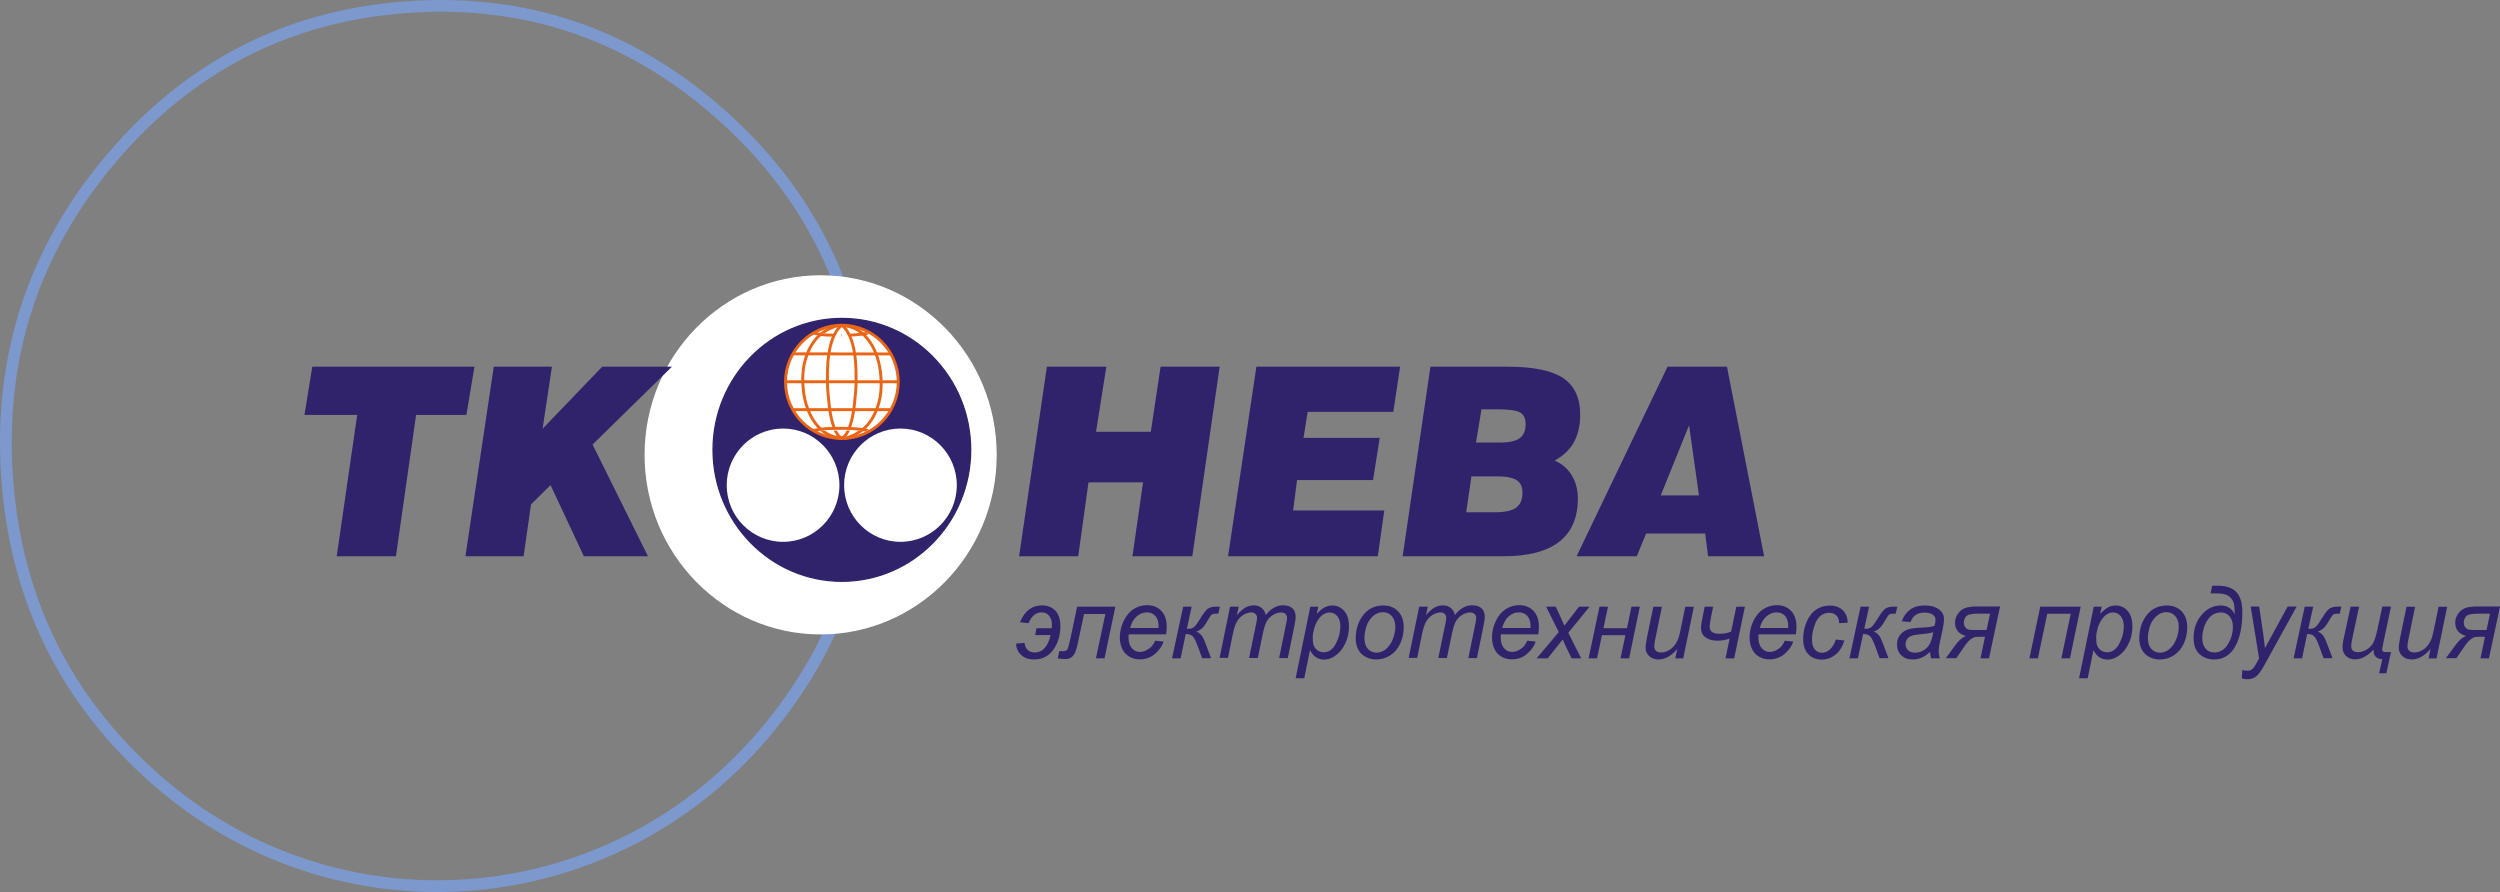
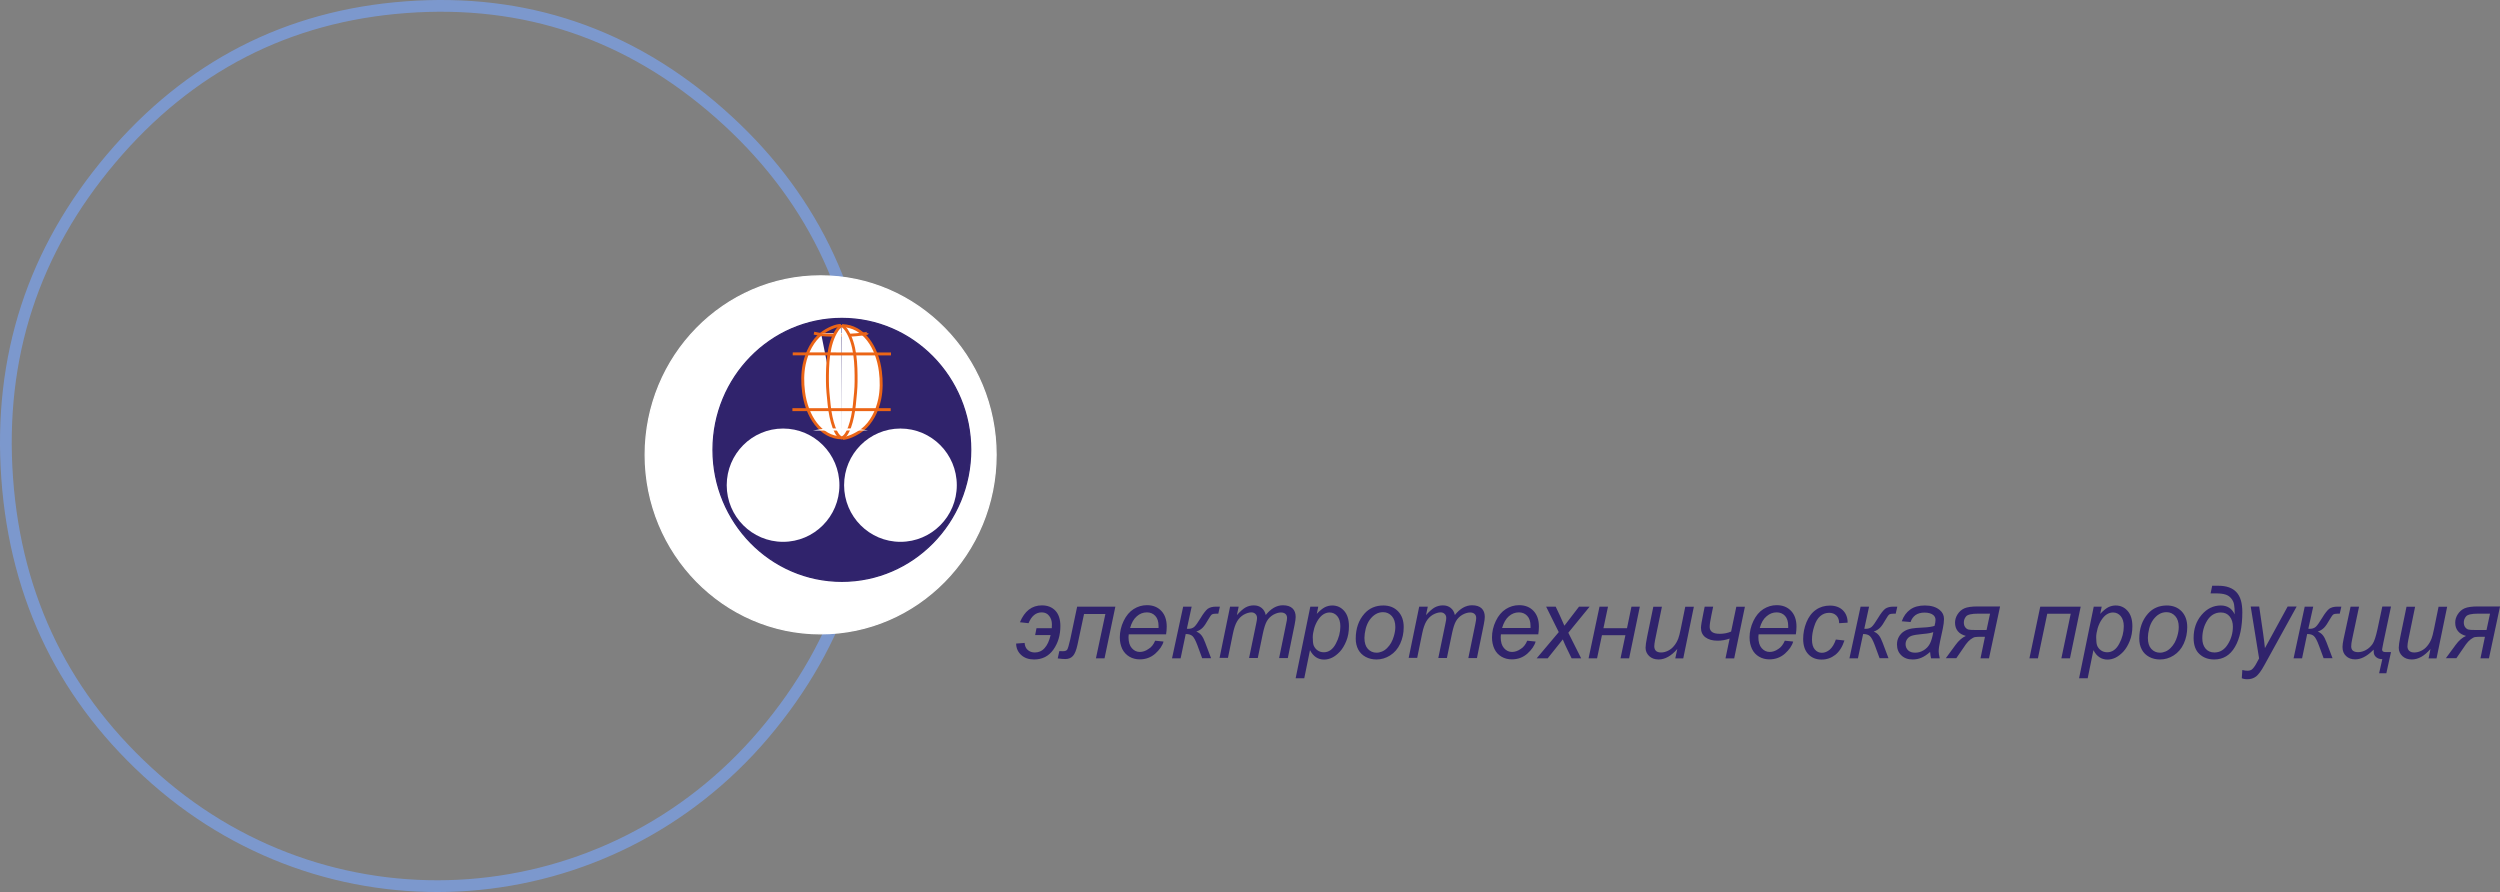
<svg xmlns="http://www.w3.org/2000/svg" width="426" height="152" viewBox="0 0 426 152" fill="none">
  <rect x="0" y="0" width="426" height="152" fill="#808080" stroke="none" />
  <path fill-rule="evenodd" clip-rule="evenodd" d="M26.522 132.783C11.133 119.226 2.705 102.126 1.223 81.483C-0.26 60.84 5.671 42.691 18.945 27.019C32.219 11.347 48.965 2.725 69.183 1.224C89.419 -0.276 107.213 5.744 122.603 19.301C137.956 32.822 146.384 49.922 147.866 70.565C149.349 91.207 143.454 109.392 130.18 125.064C103.669 156.336 57.211 159.843 26.522 132.783Z" stroke="#7C98CD" stroke-width="2" stroke-miterlimit="10" />
  <path fill-rule="evenodd" clip-rule="evenodd" d="M139.837 47.011C156.33 47.011 169.73 60.677 169.73 77.506C169.73 94.335 156.33 108 139.837 108C123.344 108 109.944 94.335 109.944 77.506C109.944 60.677 123.344 47.011 139.837 47.011Z" fill="white" stroke="white" stroke-width="0.216" stroke-miterlimit="10" />
-   <path fill-rule="evenodd" clip-rule="evenodd" d="M57.374 94.787L60.864 70.709H51.876L53.214 62.484H80.847L79.472 70.709H70.9L67.465 94.787H57.374ZM79.31 94.787L84.138 62.484H94.048L92.457 73.059L102.62 62.484H114.501L100.974 75.752L110.414 94.787H99.492L93.813 82.657L90.486 85.947L89.22 94.787H79.31ZM173.654 94.787L178.392 62.484H188.52L186.765 73.583H196.097L197.761 62.484H207.833L203.168 94.787H192.968L194.777 82.188H185.481L183.727 94.787H173.654ZM209.262 94.787L214.09 62.484H238.576L237.419 70.185H222.825L222.12 74.614H235.104L233.965 81.808H221.017L220.348 86.978H235.882L234.779 94.787H209.262V94.787ZM251.506 75.409H255.648C257.185 75.409 258.288 75.156 258.957 74.668C259.626 74.18 259.97 73.385 259.97 72.264C259.97 71.324 259.662 70.673 259.066 70.311C258.451 69.95 257.239 69.751 255.449 69.751H252.447L251.506 75.409ZM249.843 87.285H254.816C256.443 87.285 257.619 87.032 258.342 86.508C259.066 85.984 259.427 85.134 259.427 83.959C259.427 82.965 259.102 82.242 258.451 81.826C257.8 81.392 256.66 81.175 255.069 81.175H250.729L249.843 87.285ZM239.01 94.787L243.748 62.484H256.914C261.272 62.484 264.419 63.135 266.354 64.419C268.289 65.72 269.265 67.799 269.265 70.655C269.265 72.499 268.903 74.053 268.198 75.337C267.511 76.602 266.408 77.65 264.925 78.482C266.191 79.042 267.167 79.892 267.836 81.013C268.524 82.151 268.867 83.453 268.867 84.935C268.867 88.207 267.8 90.665 265.702 92.31C263.587 93.955 260.44 94.787 256.245 94.787H239.01V94.787ZM268.65 94.787L284.148 62.484H294.275L300.605 94.787H291.056L290.568 90.918H280.495L278.904 94.787H268.65ZM282.991 84.411H289.501L287.819 72.463L282.991 84.411Z" fill="#30236C" />
  <path fill-rule="evenodd" clip-rule="evenodd" d="M143.454 54.26C155.57 54.26 165.408 64.292 165.408 76.656C165.408 89.02 155.57 99.053 143.454 99.053C131.338 99.053 121.5 89.02 121.5 76.656C121.5 64.292 131.338 54.26 143.454 54.26Z" fill="#30236C" stroke="#30236C" stroke-width="0.216" stroke-miterlimit="10" />
  <path fill-rule="evenodd" clip-rule="evenodd" d="M153.436 73.023C158.735 73.023 163.039 77.343 163.039 82.676C163.039 88.008 158.735 92.328 153.436 92.328C148.138 92.328 143.834 88.008 143.834 82.676C143.834 77.343 148.138 73.023 153.436 73.023Z" fill="white" />
  <path fill-rule="evenodd" clip-rule="evenodd" d="M133.435 73.023C138.734 73.023 143.038 77.343 143.038 82.676C143.038 88.008 138.734 92.328 133.435 92.328C128.137 92.328 123.833 88.008 123.833 82.676C123.833 77.343 128.137 73.023 133.435 73.023Z" fill="white" />
-   <path fill-rule="evenodd" clip-rule="evenodd" d="M143.454 55.417C148.753 55.417 153.057 59.737 153.057 65.07C153.057 70.402 148.753 74.722 143.454 74.722C138.155 74.722 133.851 70.402 133.851 65.07C133.851 59.755 138.155 55.417 143.454 55.417Z" fill="white" stroke="#EB6516" stroke-width="0.5" stroke-miterlimit="10" />
  <path fill-rule="evenodd" clip-rule="evenodd" d="M143.472 55.489C147.161 55.525 149.512 59.213 150.018 63.298C150.217 64.853 150.217 66.479 149.91 67.98C149.458 70.167 148.409 72.083 147.017 73.186C145.895 74.071 144.394 74.704 143.581 74.704" fill="white" />
  <path d="M143.472 55.489C147.161 55.525 149.512 59.213 150.018 63.298C150.217 64.853 150.217 66.479 149.91 67.98C149.458 70.167 148.409 72.083 147.017 73.186C145.895 74.071 144.394 74.704 143.581 74.704" stroke="#EB6516" stroke-width="0.5" stroke-miterlimit="10" />
-   <path fill-rule="evenodd" clip-rule="evenodd" d="M143.472 74.614C139.783 74.578 137.432 70.836 136.926 66.769C136.727 65.214 136.727 63.587 137.034 62.087C137.486 59.9 138.535 58.002 139.928 56.899C141.049 56.013 142.459 55.453 143.273 55.453" fill="white" />
+   <path fill-rule="evenodd" clip-rule="evenodd" d="M143.472 74.614C139.783 74.578 137.432 70.836 136.926 66.769C136.727 65.214 136.727 63.587 137.034 62.087C137.486 59.9 138.535 58.002 139.928 56.899" fill="white" />
  <path d="M143.472 74.614C139.783 74.578 137.432 70.836 136.926 66.769C136.727 65.214 136.727 63.587 137.034 62.087C137.486 59.9 138.535 58.002 139.928 56.899C141.049 56.013 142.459 55.453 143.273 55.453" stroke="#EB6516" stroke-width="0.5" stroke-miterlimit="10" />
  <path fill-rule="evenodd" clip-rule="evenodd" d="M138.698 56.772C139.295 56.899 140.127 57.062 140.723 57.08C143.002 57.17 145.244 57.224 147.595 56.827C147.631 56.827 147.848 56.791 147.848 56.772" fill="white" />
  <path d="M138.698 56.772C139.295 56.899 140.127 57.062 140.723 57.08C143.002 57.17 145.244 57.224 147.595 56.827C147.631 56.827 147.848 56.791 147.848 56.772" stroke="#EB6516" stroke-width="0.5" stroke-miterlimit="10" />
  <path fill-rule="evenodd" clip-rule="evenodd" d="M143.4 74.614C144.449 74.451 145.299 71.758 145.588 68.956C145.733 67.564 145.877 66.154 145.877 65.033C145.895 62.195 145.823 58.634 144.232 56.248C144.069 56.013 143.906 55.815 143.743 55.688C143.617 55.561 143.508 55.489 143.472 55.381" fill="white" />
  <path d="M143.4 74.614C144.449 74.451 145.299 71.758 145.588 68.956C145.733 67.564 145.877 66.154 145.877 65.033C145.895 62.195 145.823 58.634 144.232 56.248C144.069 56.013 143.906 55.815 143.743 55.688C143.617 55.561 143.508 55.489 143.472 55.381" stroke="#EB6516" stroke-width="0.5" stroke-miterlimit="10" />
  <path fill-rule="evenodd" clip-rule="evenodd" d="M143.472 74.614C142.423 74.451 141.573 71.758 141.284 68.956C141.139 67.564 140.995 66.154 140.995 65.033C140.976 62.195 141.049 58.634 142.64 56.248C142.803 56.013 142.966 55.815 143.128 55.688C143.255 55.561 143.364 55.489 143.4 55.381" fill="white" />
  <path d="M143.472 74.614C142.423 74.451 141.573 71.758 141.284 68.956C141.139 67.564 140.995 66.154 140.995 65.033C140.976 62.195 141.049 58.634 142.64 56.248C142.803 56.013 142.966 55.815 143.128 55.688C143.255 55.561 143.364 55.489 143.4 55.381" stroke="#EB6516" stroke-width="0.5" stroke-miterlimit="10" />
-   <path d="M133.887 65.051H153.039" stroke="#EB6516" stroke-width="0.5" stroke-miterlimit="10" />
  <path d="M135.027 69.805H151.773" stroke="#EB6516" stroke-width="0.5" stroke-miterlimit="10" />
  <path d="M135.081 60.297L151.827 60.315" stroke="#EB6516" stroke-width="0.5" stroke-miterlimit="10" />
  <path fill-rule="evenodd" clip-rule="evenodd" d="M138.499 73.366C139.096 73.24 140.145 73.077 140.741 73.041C143.02 72.969 145.262 72.896 147.613 73.294C147.649 73.294 147.866 73.33 147.866 73.348" fill="white" />
-   <path d="M138.499 73.366C139.096 73.24 140.145 73.077 140.741 73.041C143.02 72.969 145.262 72.896 147.613 73.294C147.649 73.294 147.866 73.33 147.866 73.348" stroke="#EB6516" stroke-width="0.5" stroke-miterlimit="10" />
  <path fill-rule="evenodd" clip-rule="evenodd" d="M176.385 108.235L176.62 107.042H179.224L179.242 106.373C179.242 105.831 179.098 105.361 178.79 104.963C178.501 104.566 178.067 104.349 177.524 104.349C176.512 104.349 175.77 104.963 175.264 106.193L173.799 106.03C174.595 104.114 175.843 103.156 177.542 103.156C178.519 103.156 179.279 103.463 179.857 104.078C180.418 104.692 180.689 105.56 180.689 106.681C180.689 108.235 180.291 109.573 179.496 110.694C178.7 111.814 177.615 112.375 176.204 112.375C175.3 112.375 174.577 112.122 174.016 111.616C173.455 111.109 173.166 110.459 173.148 109.663L174.595 109.555C174.631 110.061 174.794 110.459 175.119 110.748C175.445 111.037 175.843 111.182 176.331 111.182C176.982 111.182 177.542 110.947 177.995 110.441C178.447 109.953 178.79 109.211 179.025 108.217H176.385V108.235ZM183.546 103.373H190.057L188.212 112.176H186.747L188.357 104.62H184.722L183.601 109.88C183.402 110.784 183.149 111.417 182.841 111.76C182.516 112.122 182.082 112.302 181.521 112.302C181.195 112.302 180.761 112.266 180.237 112.194L180.508 110.947C180.743 110.965 180.942 110.965 181.123 110.965C181.503 110.965 181.738 110.874 181.865 110.676C181.973 110.495 182.154 109.898 182.371 108.94L183.546 103.373ZM196.838 109.175L198.267 109.32C198.068 110.043 197.58 110.73 196.856 111.381C196.115 112.031 195.229 112.357 194.216 112.357C193.583 112.357 192.986 112.212 192.462 111.905C191.937 111.597 191.522 111.164 191.232 110.585C190.961 110.007 190.816 109.356 190.816 108.615C190.816 107.657 191.033 106.717 191.467 105.813C191.901 104.909 192.462 104.24 193.167 103.789C193.854 103.355 194.614 103.12 195.428 103.12C196.458 103.12 197.272 103.445 197.887 104.096C198.502 104.747 198.809 105.632 198.809 106.771C198.809 107.205 198.773 107.639 198.701 108.091H192.335C192.317 108.271 192.299 108.416 192.299 108.561C192.299 109.392 192.48 110.007 192.86 110.441C193.239 110.874 193.692 111.091 194.216 111.091C194.722 111.091 195.211 110.929 195.699 110.585C196.187 110.314 196.567 109.826 196.838 109.175ZM192.57 107.006H197.417C197.417 106.843 197.417 106.735 197.417 106.681C197.417 105.922 197.236 105.343 196.856 104.945C196.495 104.548 196.006 104.349 195.428 104.349C194.795 104.349 194.216 104.566 193.71 105.018C193.203 105.452 192.824 106.102 192.57 107.006ZM201.612 103.373H203.059L202.245 107.133L202.499 107.151C202.896 107.151 203.24 107.042 203.493 106.825C203.746 106.608 204.108 106.102 204.578 105.325C205.066 104.512 205.482 103.987 205.808 103.734C206.152 103.499 206.604 103.373 207.182 103.373H207.87L207.598 104.566H207.255C206.893 104.566 206.64 104.62 206.495 104.71C206.35 104.819 206.152 105.108 205.88 105.578C205.519 106.229 205.193 106.699 204.922 106.97C204.651 107.241 204.289 107.476 203.855 107.621C204.217 107.765 204.506 107.982 204.723 108.253C204.94 108.524 205.157 108.94 205.356 109.483L206.369 112.158H204.849L204.036 109.952C203.728 109.139 203.457 108.615 203.186 108.38C202.914 108.145 202.553 108.036 202.046 108.036L201.178 112.176H199.714L201.612 103.373ZM207.797 112.176L209.606 103.373H211.07L210.763 104.819C211.306 104.204 211.794 103.77 212.228 103.517C212.662 103.282 213.132 103.156 213.638 103.156C214.181 103.156 214.615 103.3 214.977 103.59C215.338 103.879 215.573 104.277 215.682 104.801C216.116 104.24 216.586 103.843 217.074 103.554C217.563 103.282 218.069 103.138 218.611 103.138C219.335 103.138 219.877 103.319 220.239 103.662C220.601 104.005 220.782 104.494 220.782 105.126C220.782 105.397 220.727 105.849 220.601 106.464L219.443 112.14H217.96L219.154 106.319C219.263 105.849 219.317 105.506 219.317 105.307C219.317 105.018 219.226 104.783 219.046 104.62C218.865 104.457 218.611 104.367 218.286 104.367C217.852 104.367 217.4 104.512 216.948 104.765C216.496 105.036 216.134 105.397 215.881 105.831C215.628 106.265 215.411 106.952 215.212 107.856L214.326 112.122H212.843L214.072 106.175C214.163 105.777 214.199 105.488 214.199 105.307C214.199 105.018 214.109 104.783 213.928 104.62C213.747 104.439 213.53 104.349 213.241 104.349C212.825 104.349 212.391 104.494 211.92 104.747C211.468 105.018 211.089 105.397 210.799 105.885C210.51 106.373 210.275 107.06 210.094 107.946L209.244 112.104H207.797V112.176ZM220.782 115.556L223.277 103.373H224.633L224.38 104.602C224.887 104.06 225.339 103.698 225.737 103.481C226.134 103.282 226.568 103.174 227.003 103.174C227.834 103.174 228.503 103.481 229.046 104.096C229.589 104.71 229.86 105.578 229.86 106.717C229.86 107.639 229.715 108.47 229.408 109.229C229.1 109.989 228.739 110.585 228.305 111.055C227.871 111.507 227.437 111.85 226.984 112.067C226.532 112.284 226.08 112.393 225.628 112.393C224.597 112.393 223.784 111.869 223.223 110.784L222.246 115.574H220.782V115.556ZM223.693 108.579C223.693 109.229 223.747 109.699 223.838 109.952C223.982 110.314 224.199 110.603 224.507 110.82C224.814 111.037 225.176 111.146 225.574 111.146C226.424 111.146 227.111 110.657 227.617 109.699C228.142 108.723 228.395 107.729 228.395 106.717C228.395 105.976 228.214 105.397 227.871 104.982C227.527 104.584 227.093 104.367 226.568 104.367C226.189 104.367 225.845 104.475 225.52 104.674C225.194 104.873 224.905 105.18 224.633 105.578C224.362 105.976 224.127 106.464 223.946 107.042C223.784 107.639 223.693 108.145 223.693 108.579ZM231.017 108.832C231.017 107.115 231.505 105.687 232.5 104.566C233.314 103.644 234.399 103.174 235.719 103.174C236.768 103.174 237.6 103.517 238.233 104.168C238.866 104.837 239.191 105.723 239.191 106.861C239.191 107.874 238.992 108.814 238.594 109.681C238.197 110.549 237.618 111.218 236.876 111.688C236.135 112.158 235.357 112.375 234.544 112.375C233.874 112.375 233.26 112.23 232.717 111.941C232.175 111.652 231.741 111.236 231.451 110.694C231.162 110.151 231.017 109.537 231.017 108.832ZM232.5 108.687C232.5 109.519 232.699 110.151 233.079 110.567C233.477 111.001 233.965 111.218 234.562 111.218C234.887 111.218 235.195 111.146 235.502 111.019C235.809 110.892 236.099 110.694 236.37 110.422C236.641 110.151 236.858 109.862 237.057 109.519C237.238 109.175 237.401 108.814 237.509 108.416C237.672 107.874 237.763 107.35 237.763 106.843C237.763 106.048 237.564 105.433 237.166 104.982C236.768 104.548 236.28 104.313 235.683 104.313C235.231 104.313 234.797 104.421 234.417 104.656C234.037 104.873 233.694 105.217 233.386 105.632C233.079 106.066 232.862 106.572 232.717 107.133C232.572 107.729 232.5 108.235 232.5 108.687ZM240.023 112.176L241.831 103.373H243.296L242.989 104.819C243.531 104.204 244.02 103.77 244.454 103.517C244.888 103.282 245.358 103.156 245.864 103.156C246.407 103.156 246.841 103.3 247.202 103.59C247.564 103.879 247.799 104.277 247.908 104.801C248.342 104.24 248.812 103.843 249.3 103.554C249.788 103.282 250.295 103.138 250.837 103.138C251.561 103.138 252.103 103.319 252.465 103.662C252.827 104.005 253.007 104.494 253.007 105.126C253.007 105.397 252.953 105.849 252.827 106.464L251.669 112.14H250.204L251.398 106.319C251.506 105.849 251.543 105.506 251.543 105.307C251.543 105.018 251.452 104.783 251.271 104.62C251.091 104.457 250.837 104.367 250.512 104.367C250.078 104.367 249.626 104.512 249.174 104.765C248.722 105.036 248.36 105.397 248.107 105.831C247.853 106.265 247.636 106.952 247.438 107.856L246.551 112.122H245.087L246.316 106.175C246.407 105.777 246.443 105.488 246.443 105.307C246.443 105.018 246.353 104.783 246.172 104.62C245.991 104.439 245.774 104.349 245.484 104.349C245.069 104.349 244.635 104.494 244.164 104.747C243.712 105.018 243.332 105.397 243.043 105.885C242.754 106.373 242.519 107.06 242.338 107.946L241.488 112.104H240.023V112.176ZM260.241 109.175L261.67 109.32C261.471 110.043 260.983 110.73 260.259 111.381C259.518 112.031 258.632 112.357 257.619 112.357C256.986 112.357 256.389 112.212 255.865 111.905C255.34 111.597 254.924 111.164 254.653 110.585C254.382 110.007 254.237 109.356 254.237 108.615C254.237 107.657 254.454 106.717 254.888 105.813C255.322 104.909 255.883 104.24 256.588 103.789C257.275 103.355 258.035 103.12 258.849 103.12C259.879 103.12 260.693 103.445 261.308 104.096C261.923 104.747 262.23 105.632 262.23 106.771C262.23 107.205 262.194 107.639 262.122 108.091H255.756C255.738 108.271 255.72 108.416 255.72 108.561C255.72 109.392 255.901 110.007 256.281 110.441C256.66 110.874 257.113 111.091 257.637 111.091C258.143 111.091 258.632 110.929 259.12 110.585C259.59 110.314 259.97 109.826 260.241 109.175ZM255.955 107.006H260.802C260.802 106.843 260.802 106.735 260.802 106.681C260.802 105.922 260.621 105.343 260.241 104.945C259.879 104.548 259.391 104.349 258.812 104.349C258.179 104.349 257.619 104.566 257.094 105.018C256.606 105.452 256.226 106.102 255.955 107.006ZM261.851 112.176L265.612 107.711L263.46 103.373H265.088L265.829 104.945C266.1 105.542 266.354 106.102 266.571 106.626L269.066 103.373H270.875L267.24 107.82L269.428 112.176H267.8L266.932 110.386C266.751 110.007 266.534 109.537 266.299 108.958L263.731 112.176H261.851V112.176ZM272.556 103.373H274.003L273.225 107.042H277.24L278 103.373H279.428L277.602 112.176H276.137L276.969 108.235H272.972L272.14 112.176H270.694L272.556 103.373ZM285.812 110.585C284.781 111.778 283.714 112.375 282.629 112.375C281.96 112.375 281.418 112.176 281.02 111.796C280.604 111.399 280.405 110.929 280.405 110.368C280.405 110.007 280.495 109.356 280.676 108.47L281.725 103.391H283.19L282.032 109.031C281.942 109.501 281.888 109.862 281.888 110.133C281.888 110.459 281.996 110.73 282.177 110.911C282.376 111.091 282.665 111.182 283.045 111.182C283.461 111.182 283.859 111.073 284.257 110.874C284.655 110.676 284.998 110.386 285.269 110.043C285.559 109.699 285.794 109.284 285.975 108.814C286.101 108.506 286.228 107.982 286.391 107.205L287.168 103.391H288.633L286.825 112.194H285.468L285.812 110.585ZM290.478 103.373H291.924L291.617 104.855C291.418 105.795 291.328 106.446 291.328 106.825C291.328 107.205 291.472 107.512 291.762 107.711C292.051 107.91 292.485 108 293.046 108C293.751 108 294.384 107.874 294.981 107.621L295.867 103.391H297.332L295.505 112.194H294.022L294.727 108.814C294.004 109.067 293.317 109.175 292.684 109.175C291.798 109.175 291.111 108.976 290.604 108.597C290.098 108.217 289.845 107.675 289.845 106.97C289.845 106.663 289.971 105.849 290.243 104.53L290.478 103.373ZM304.131 109.175L305.56 109.32C305.361 110.043 304.873 110.73 304.149 111.381C303.408 112.031 302.522 112.357 301.509 112.357C300.876 112.357 300.279 112.212 299.755 111.905C299.23 111.597 298.814 111.164 298.543 110.585C298.272 110.007 298.127 109.356 298.127 108.615C298.127 107.657 298.344 106.717 298.778 105.813C299.212 104.909 299.773 104.24 300.478 103.789C301.165 103.355 301.925 103.12 302.739 103.12C303.77 103.12 304.583 103.445 305.198 104.096C305.813 104.747 306.12 105.632 306.12 106.771C306.12 107.205 306.084 107.639 306.012 108.091H299.664C299.646 108.271 299.628 108.416 299.628 108.561C299.628 109.392 299.809 110.007 300.189 110.441C300.569 110.874 301.021 111.091 301.545 111.091C302.052 111.091 302.54 110.929 303.028 110.585C303.48 110.314 303.86 109.826 304.131 109.175ZM299.863 107.006H304.71C304.71 106.843 304.71 106.735 304.71 106.681C304.71 105.922 304.529 105.343 304.167 104.945C303.806 104.548 303.317 104.349 302.739 104.349C302.106 104.349 301.545 104.566 301.021 105.018C300.496 105.452 300.117 106.102 299.863 107.006ZM312.83 108.976L314.294 109.139C313.933 110.242 313.408 111.055 312.721 111.597C312.034 112.122 311.274 112.393 310.406 112.393C309.466 112.393 308.706 112.085 308.128 111.471C307.549 110.856 307.26 109.989 307.26 108.868C307.26 107.91 307.441 106.952 307.82 106.03C308.2 105.108 308.725 104.403 309.43 103.915C310.117 103.427 310.913 103.192 311.817 103.192C312.739 103.192 313.481 103.463 314.023 103.987C314.566 104.53 314.837 105.235 314.837 106.102L313.39 106.193C313.39 105.632 313.228 105.198 312.92 104.891C312.613 104.584 312.197 104.421 311.69 104.421C311.094 104.421 310.587 104.62 310.153 105C309.719 105.379 309.376 105.958 309.141 106.735C308.887 107.512 308.761 108.253 308.761 108.976C308.761 109.736 308.923 110.296 309.249 110.676C309.575 111.055 309.972 111.236 310.443 111.236C310.913 111.236 311.383 111.055 311.817 110.676C312.233 110.296 312.576 109.736 312.83 108.976ZM317.043 103.373H318.49L317.676 107.133L317.929 107.151C318.327 107.151 318.671 107.042 318.924 106.825C319.177 106.608 319.539 106.102 320.009 105.325C320.497 104.512 320.913 103.987 321.239 103.734C321.582 103.499 322.034 103.373 322.613 103.373H323.3L323.029 104.566H322.686C322.324 104.566 322.071 104.62 321.926 104.71C321.781 104.819 321.582 105.108 321.311 105.578C320.949 106.229 320.624 106.699 320.353 106.97C320.081 107.241 319.72 107.476 319.286 107.621C319.647 107.765 319.937 107.982 320.154 108.253C320.371 108.524 320.588 108.94 320.787 109.483L321.799 112.158H320.28L319.467 109.952C319.159 109.139 318.888 108.615 318.617 108.38C318.363 108.145 317.966 108.036 317.477 108.036L316.591 112.176H315.144L317.043 103.373ZM328.888 111.091C328.382 111.543 327.894 111.869 327.424 112.067C326.953 112.284 326.447 112.375 325.904 112.375C325.109 112.375 324.458 112.14 323.969 111.652C323.481 111.182 323.246 110.567 323.246 109.808C323.246 109.32 323.355 108.886 323.572 108.506C323.789 108.127 324.078 107.82 324.44 107.585C324.801 107.35 325.253 107.187 325.778 107.096C326.103 107.024 326.736 106.988 327.659 106.934C328.581 106.898 329.25 106.789 329.648 106.645C329.756 106.229 329.811 105.903 329.811 105.632C329.811 105.289 329.684 105.018 329.431 104.801C329.087 104.53 328.599 104.385 327.93 104.385C327.315 104.385 326.809 104.53 326.411 104.801C326.013 105.09 325.724 105.488 325.561 105.994L324.06 105.867C324.367 105 324.856 104.331 325.507 103.861C326.158 103.391 326.99 103.174 328.002 103.174C329.069 103.174 329.919 103.427 330.534 103.951C331.004 104.331 331.257 104.837 331.257 105.47C331.257 105.94 331.185 106.482 331.058 107.096L330.588 109.284C330.444 109.971 330.353 110.549 330.353 110.983C330.353 111.254 330.407 111.652 330.534 112.176H329.051C328.979 111.887 328.925 111.525 328.888 111.091ZM329.431 107.711C329.232 107.783 328.997 107.856 328.762 107.892C328.527 107.946 328.129 107.982 327.586 108.036C326.736 108.109 326.121 108.217 325.778 108.326C325.416 108.452 325.163 108.633 324.982 108.904C324.801 109.157 324.711 109.446 324.711 109.772C324.711 110.187 324.856 110.531 325.145 110.82C325.434 111.091 325.832 111.218 326.357 111.218C326.845 111.218 327.315 111.091 327.767 110.82C328.219 110.549 328.581 110.187 328.834 109.718C329.087 109.248 329.286 108.579 329.431 107.711ZM340.806 103.373L338.925 112.176H337.478L338.238 108.506H337.75C337.135 108.506 336.737 108.524 336.538 108.561C336.339 108.597 336.104 108.723 335.796 108.94C335.507 109.157 335.236 109.446 334.983 109.79L333.355 112.158H331.565L333.21 109.916C333.771 109.139 334.368 108.633 334.983 108.362C334.368 108.199 333.916 107.928 333.608 107.548C333.301 107.169 333.138 106.699 333.138 106.102C333.138 105.596 333.283 105.126 333.572 104.674C333.861 104.222 334.241 103.879 334.729 103.662C335.218 103.445 335.977 103.337 337.008 103.337H340.806V103.373ZM339.106 104.566H337.08C335.959 104.566 335.272 104.728 335.019 105.036C334.766 105.343 334.639 105.687 334.639 106.066C334.639 106.392 334.711 106.663 334.874 106.88C335.037 107.096 335.218 107.223 335.435 107.277C335.652 107.331 336.013 107.35 336.52 107.35H338.509L339.106 104.566ZM347.66 103.373H354.55L352.723 112.176H351.258L352.85 104.584H348.853L347.262 112.176H345.815L347.66 103.373ZM354.278 115.556L356.774 103.373H358.13L357.877 104.602C358.384 104.06 358.836 103.698 359.233 103.481C359.631 103.282 360.065 103.174 360.499 103.174C361.331 103.174 362 103.481 362.543 104.096C363.085 104.71 363.357 105.578 363.357 106.717C363.357 107.639 363.212 108.47 362.905 109.229C362.597 109.989 362.235 110.585 361.801 111.055C361.367 111.507 360.933 111.85 360.481 112.067C360.029 112.284 359.577 112.393 359.125 112.393C358.094 112.393 357.28 111.869 356.72 110.784L355.743 115.574H354.278V115.556ZM357.19 108.579C357.19 109.229 357.244 109.699 357.335 109.952C357.461 110.314 357.696 110.603 358.004 110.82C358.311 111.037 358.673 111.146 359.071 111.146C359.921 111.146 360.608 110.657 361.114 109.699C361.639 108.723 361.892 107.729 361.892 106.717C361.892 105.976 361.711 105.397 361.367 104.982C361.024 104.584 360.59 104.367 360.065 104.367C359.686 104.367 359.342 104.475 359.016 104.674C358.691 104.873 358.402 105.18 358.13 105.578C357.859 105.976 357.624 106.464 357.443 107.042C357.28 107.639 357.19 108.145 357.19 108.579ZM364.532 108.832C364.532 107.115 365.02 105.687 366.015 104.566C366.829 103.644 367.914 103.174 369.234 103.174C370.265 103.174 371.115 103.517 371.748 104.168C372.381 104.837 372.706 105.723 372.706 106.861C372.706 107.874 372.507 108.814 372.109 109.681C371.712 110.549 371.133 111.218 370.391 111.688C369.65 112.158 368.872 112.375 368.059 112.375C367.389 112.375 366.775 112.23 366.232 111.941C365.69 111.652 365.255 111.236 364.966 110.694C364.677 110.151 364.532 109.537 364.532 108.832ZM365.997 108.687C365.997 109.519 366.196 110.151 366.576 110.567C366.973 111.001 367.462 111.218 368.059 111.218C368.384 111.218 368.691 111.146 368.999 111.019C369.306 110.892 369.596 110.694 369.867 110.422C370.138 110.151 370.355 109.862 370.554 109.519C370.735 109.175 370.898 108.814 371.006 108.416C371.169 107.874 371.259 107.35 371.259 106.843C371.259 106.048 371.06 105.433 370.663 104.982C370.265 104.548 369.776 104.313 369.18 104.313C368.728 104.313 368.294 104.421 367.914 104.656C367.534 104.873 367.19 105.217 366.883 105.632C366.576 106.066 366.359 106.572 366.214 107.133C366.069 107.729 365.997 108.235 365.997 108.687ZM376.685 101.113L376.956 99.812H378.023C379.379 99.812 380.41 100.173 381.079 100.896C381.766 101.619 382.092 102.758 382.092 104.313C382.092 106.825 381.676 108.796 380.844 110.224C380.012 111.652 378.837 112.375 377.299 112.375C376.287 112.375 375.455 112.067 374.786 111.453C374.117 110.838 373.791 109.916 373.791 108.705C373.791 107.151 374.243 105.849 375.147 104.783C376.052 103.716 377.155 103.174 378.421 103.174C378.963 103.174 379.452 103.3 379.849 103.554C380.247 103.807 380.555 104.186 380.79 104.692C380.79 103.933 380.754 103.355 380.681 102.975C380.609 102.596 380.446 102.27 380.193 101.963C379.94 101.656 379.632 101.439 379.234 101.312C378.855 101.186 378.312 101.113 377.607 101.113H376.685ZM375.274 108.778C375.274 109.501 375.455 110.061 375.817 110.513C376.178 110.947 376.685 111.182 377.336 111.182C378.294 111.182 379.054 110.712 379.632 109.772C380.211 108.85 380.482 107.838 380.482 106.771C380.482 106.084 380.301 105.506 379.94 105.054C379.578 104.602 379.09 104.367 378.439 104.367C377.462 104.367 376.685 104.819 376.106 105.741C375.545 106.645 375.274 107.657 375.274 108.778ZM382.001 115.574L382.092 114.164C382.399 114.255 382.689 114.291 382.978 114.291C383.267 114.291 383.52 114.218 383.701 114.092C383.936 113.911 384.208 113.568 384.479 113.062L384.949 112.194L383.52 103.355H384.967L385.618 107.801C385.745 108.687 385.853 109.555 385.944 110.441L389.814 103.355H391.351L385.853 113.333C385.329 114.309 384.841 114.942 384.443 115.267C384.027 115.574 383.557 115.737 383.014 115.737C382.652 115.755 382.327 115.701 382.001 115.574ZM392.725 103.373H394.172L393.34 107.133L393.593 107.151C393.991 107.151 394.335 107.042 394.588 106.825C394.841 106.608 395.203 106.102 395.673 105.325C396.161 104.512 396.577 103.987 396.903 103.734C397.246 103.499 397.698 103.373 398.277 103.373H398.964L398.693 104.566H398.349C397.988 104.566 397.735 104.62 397.59 104.71C397.445 104.819 397.246 105.108 396.975 105.578C396.613 106.229 396.288 106.699 396.017 106.97C395.745 107.241 395.384 107.476 394.95 107.621C395.311 107.765 395.601 107.982 395.818 108.253C396.035 108.524 396.252 108.94 396.451 109.483L397.463 112.158H395.944L395.13 109.952C394.823 109.139 394.552 108.615 394.28 108.38C394.027 108.145 393.648 108.036 393.141 108.036L392.273 112.176H390.826L392.725 103.373ZM400.538 103.373H401.984L400.827 108.832C400.7 109.392 400.646 109.826 400.646 110.133C400.646 110.459 400.736 110.712 400.935 110.874C401.134 111.037 401.424 111.127 401.822 111.127C402.274 111.127 402.726 111.001 403.178 110.748C403.63 110.495 403.992 110.151 404.281 109.736C404.57 109.32 404.842 108.488 405.113 107.259L405.945 103.355H407.428L406.107 109.609C405.981 110.242 405.909 110.603 405.909 110.657C405.909 110.965 406.089 111.109 406.451 111.109H407.428L406.632 114.725H405.402L405.945 112.32C405.511 112.32 405.167 112.212 404.896 111.977C404.625 111.76 404.48 111.453 404.48 111.037C404.48 110.947 404.48 110.838 404.48 110.694L404.227 110.929C403.25 111.869 402.274 112.357 401.315 112.357C400.7 112.357 400.176 112.176 399.778 111.796C399.362 111.417 399.163 110.911 399.163 110.242C399.163 109.934 399.217 109.483 399.344 108.904L400.538 103.373ZM414.155 110.585C413.124 111.778 412.057 112.375 410.972 112.375C410.303 112.375 409.76 112.176 409.363 111.796C408.947 111.399 408.748 110.929 408.748 110.368C408.748 110.007 408.838 109.356 409.019 108.47L410.068 103.391H411.533L410.375 109.031C410.285 109.501 410.231 109.862 410.231 110.133C410.231 110.459 410.339 110.73 410.538 110.911C410.737 111.091 411.026 111.182 411.406 111.182C411.822 111.182 412.22 111.073 412.618 110.874C413.016 110.676 413.359 110.386 413.63 110.043C413.92 109.699 414.155 109.284 414.336 108.814C414.462 108.506 414.589 107.982 414.752 107.205L415.529 103.391H416.994L415.186 112.194H413.829L414.155 110.585ZM426 103.373L424.119 112.176H422.672L423.432 108.506H422.944C422.329 108.506 421.931 108.524 421.732 108.561C421.533 108.597 421.298 108.723 421.009 108.94C420.719 109.157 420.448 109.446 420.195 109.79L418.567 112.158H416.777L418.423 109.916C418.983 109.139 419.58 108.633 420.213 108.362C419.598 108.199 419.146 107.928 418.839 107.548C418.531 107.169 418.368 106.699 418.368 106.102C418.368 105.596 418.513 105.126 418.803 104.674C419.092 104.222 419.472 103.879 419.96 103.662C420.448 103.445 421.208 103.337 422.238 103.337H426V103.373ZM424.3 104.566H422.275C421.153 104.566 420.466 104.728 420.213 105.036C419.96 105.343 419.833 105.687 419.833 106.066C419.833 106.392 419.906 106.663 420.068 106.88C420.231 107.096 420.412 107.223 420.629 107.277C420.846 107.331 421.208 107.35 421.714 107.35H423.703L424.3 104.566Z" fill="#30236C" />
</svg>